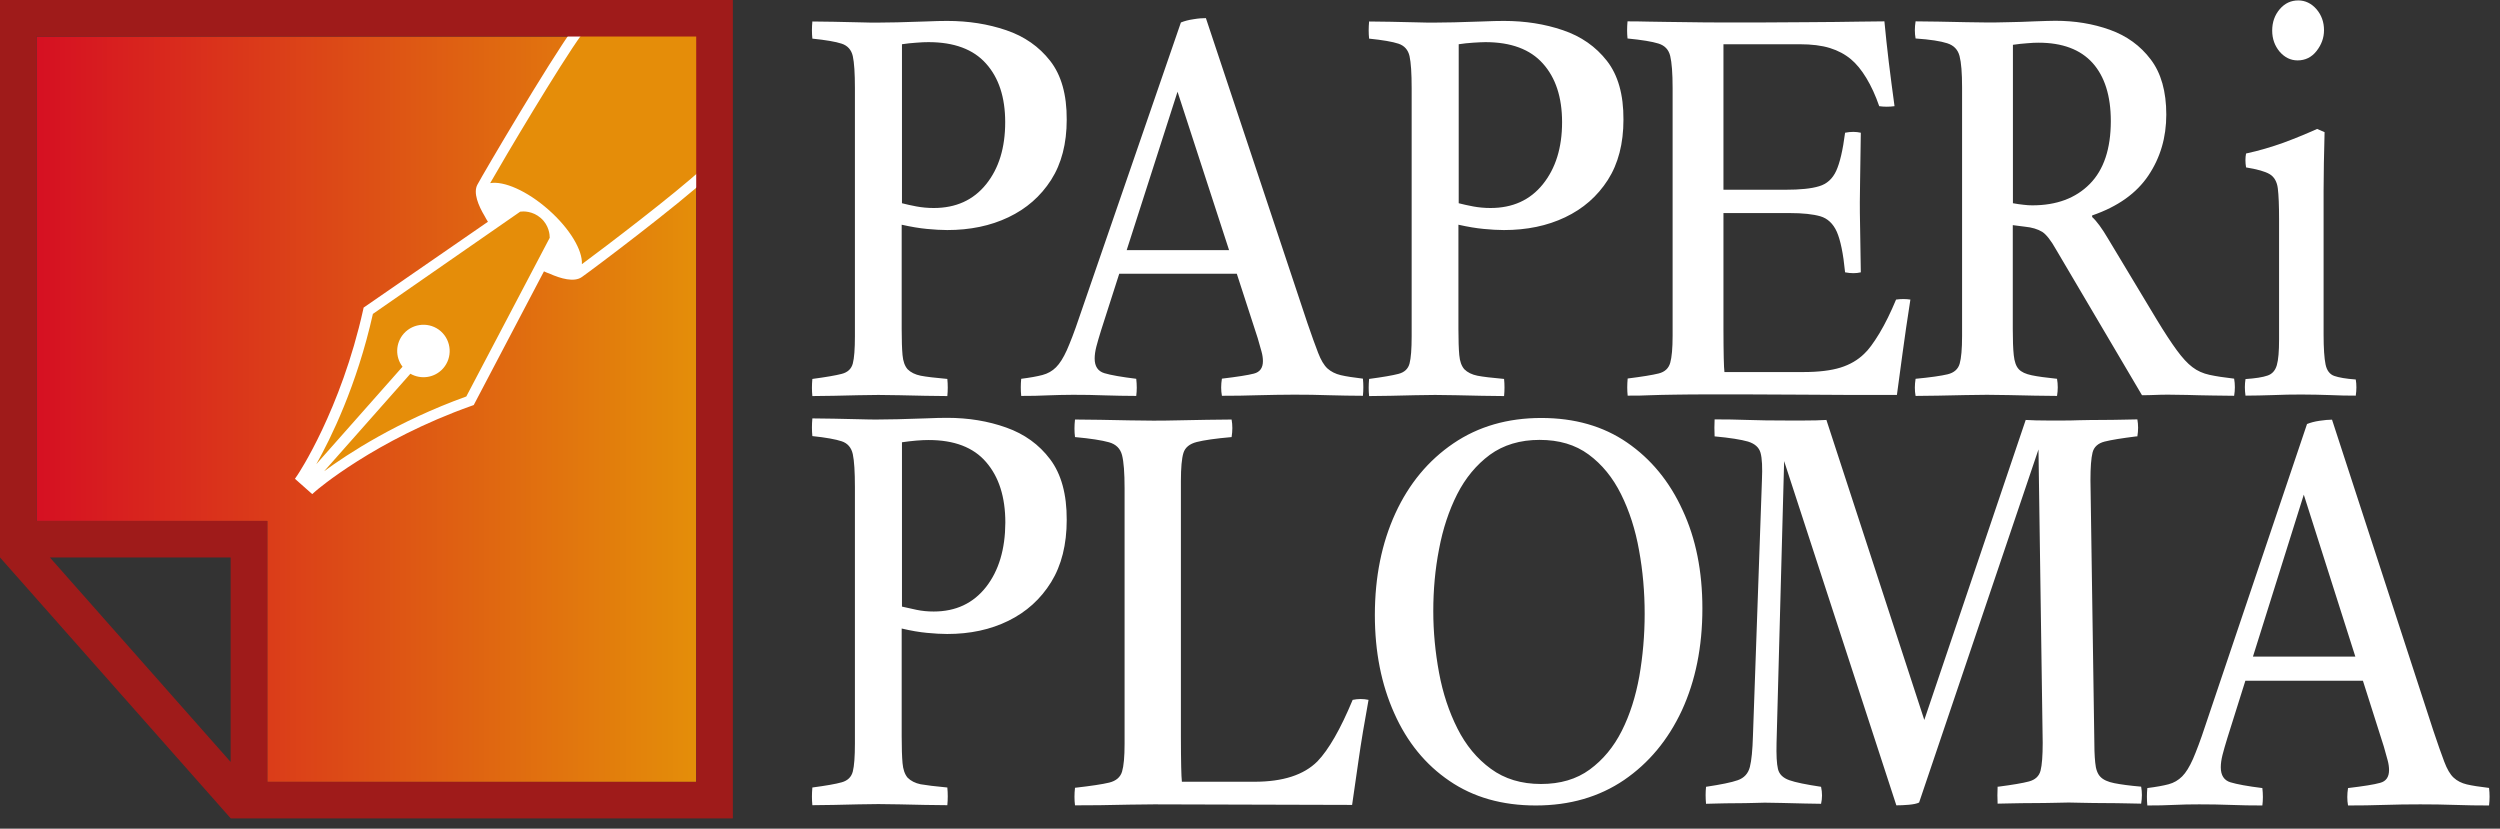
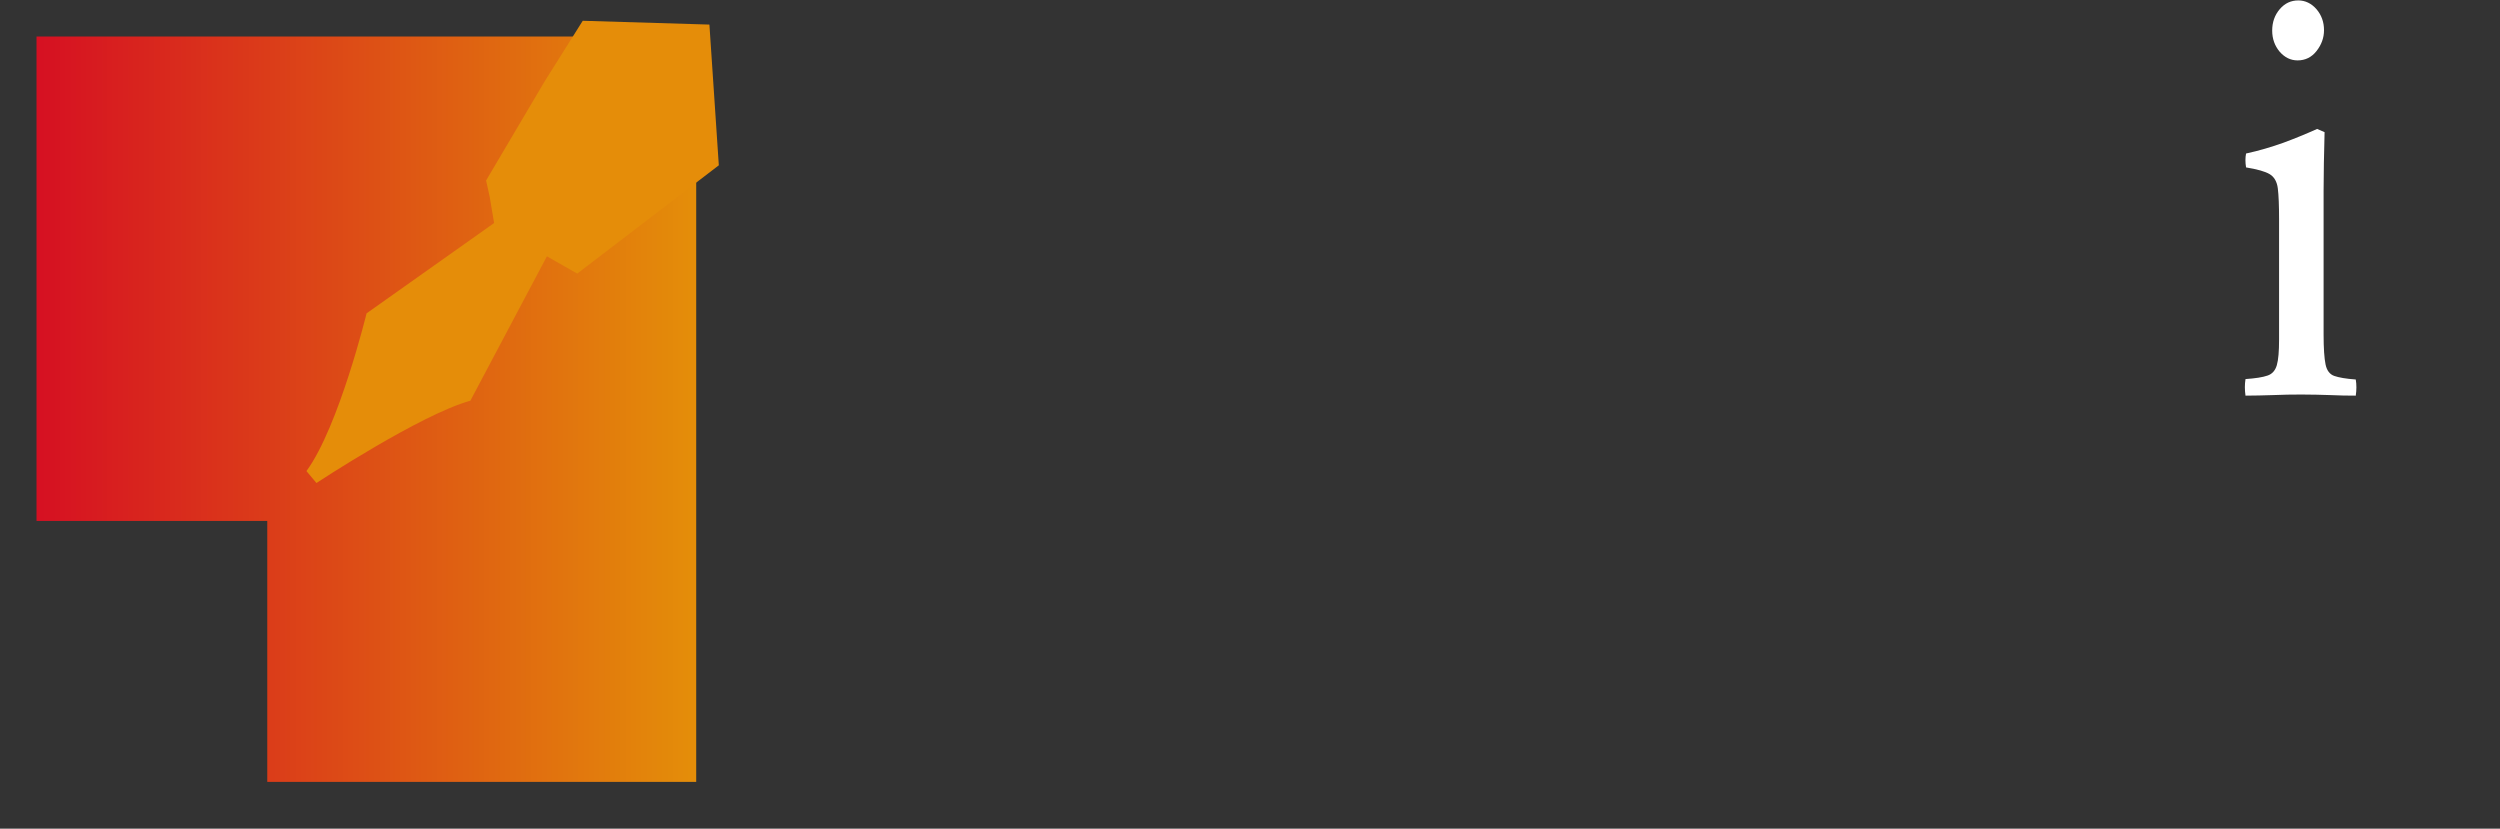
<svg xmlns="http://www.w3.org/2000/svg" width="178" height="59" viewBox="0 0 178 59" fill="none">
  <rect x="0" y="0" width="178" height="59" fill="#333333" stroke="none" />
  <path d="M2.6 2.6H49.57V55.67H19.03V37.09H2.6V2.6Z" fill="url(#paint0_linear_23_135)" />
  <path d="M41.49 1.48L38.77 5.81L34.61 12.85L34.87 14.03L35.18 15.88L26.1 22.31C26.1 22.31 24.13 30.38 21.82 33.54L22.53 34.39C22.53 34.39 29.94 29.51 33.49 28.53L38.94 18.25L41.1 19.48L51.18 11.77L50.51 1.75L41.49 1.48Z" fill="#E58D09" />
-   <path d="M40.83 2C39.09 4.4 34.42 12.34 33.99 13.15C33.68 13.73 34.06 14.64 34.51 15.39C34.58 15.52 34.65 15.65 34.74 15.79L25.89 21.9L25.86 22.04C24.27 29.2 21.22 33.77 21.19 33.81L21 34.09L22.23 35.18L22.48 34.96C22.52 34.92 26.68 31.34 33.59 28.89L33.73 28.84L38.73 19.32C38.86 19.38 38.99 19.44 39.12 19.48C39.92 19.84 40.88 20.11 41.42 19.73C42.17 19.21 48.32 14.58 50.5 12.55L50 12.01C48.12 13.76 43.03 17.63 41.43 18.81C41.49 17.83 40.58 16.28 39.05 14.93C37.52 13.58 35.87 12.87 34.9 13.04C35.88 11.31 39.89 4.55 41.43 2.44L40.83 2ZM23.08 33.55L29.22 26.61C29.97 27.04 30.95 26.91 31.55 26.23C32.23 25.46 32.16 24.28 31.39 23.59C30.62 22.91 29.44 22.98 28.75 23.75C28.15 24.43 28.13 25.42 28.66 26.11L22.52 33.05C23.54 31.24 25.41 27.45 26.55 22.35L37.04 15.07C37.25 15.04 37.92 15.01 38.51 15.53C39.1 16.05 39.14 16.72 39.14 16.93L33.2 28.23C28.29 30 24.75 32.32 23.08 33.55Z" fill="white" />
-   <path d="M115.89 28.17C115.85 27.79 115.85 27.39 115.89 26.95C116.92 26.82 117.66 26.7 118.1 26.59C118.54 26.48 118.81 26.22 118.92 25.83C119.03 25.44 119.09 24.8 119.09 23.91V6.27C119.09 5.21 119.03 4.45 118.92 3.99C118.81 3.53 118.53 3.24 118.08 3.1C117.63 2.96 116.9 2.84 115.88 2.74C115.84 2.36 115.84 1.96 115.88 1.52C116.45 1.52 116.95 1.53 117.38 1.54C117.81 1.55 118.24 1.56 118.68 1.56C119.12 1.56 119.65 1.57 120.27 1.58C120.89 1.59 121.67 1.6 122.61 1.6C124.35 1.6 127.07 1.6 128.59 1.58C130.11 1.57 131.37 1.56 132.39 1.54C133.4 1.53 134 1.52 134.17 1.52C134.26 2.46 134.36 3.42 134.48 4.41C134.6 5.4 134.74 6.45 134.89 7.56C134.52 7.61 134.15 7.61 133.8 7.56C133.54 6.8 133.23 6.13 132.88 5.55C132.53 4.97 132.16 4.53 131.79 4.22C131.37 3.87 130.87 3.6 130.29 3.42C129.71 3.24 128.99 3.15 128.13 3.15H122.71V13.51H127.11C128.17 13.51 128.97 13.43 129.52 13.26C130.07 13.1 130.48 12.73 130.74 12.16C131 11.59 131.21 10.69 131.37 9.45C131.77 9.37 132.14 9.37 132.49 9.45C132.47 10.97 132.45 12.08 132.44 12.79C132.43 13.5 132.42 14.03 132.42 14.38C132.42 14.79 132.42 15.4 132.44 16.22C132.45 17.04 132.47 18.1 132.49 19.39C132.16 19.47 131.78 19.47 131.37 19.39C131.24 18.05 131.04 17.09 130.78 16.5C130.52 15.92 130.12 15.55 129.61 15.4C129.09 15.25 128.36 15.17 127.41 15.17H122.71V23.41C122.71 24.27 122.72 24.96 122.73 25.48C122.74 26 122.76 26.33 122.78 26.49H128.39C129.49 26.49 130.38 26.38 131.05 26.17C131.72 25.96 132.28 25.63 132.72 25.2C133.03 24.92 133.39 24.43 133.81 23.74C134.23 23.04 134.62 22.24 135 21.33C135.35 21.28 135.69 21.28 136.02 21.33C135.8 22.75 135.61 24.03 135.46 25.16C135.31 26.3 135.17 27.29 135.06 28.12C134.07 28.12 132.99 28.12 131.82 28.12C130.65 28.12 129.49 28.11 128.32 28.1C127.15 28.09 125 28.08 124.04 28.08C123.08 28.08 122.32 28.08 121.75 28.08C120.71 28.08 119.87 28.09 119.22 28.1C118.57 28.11 118 28.12 117.5 28.14C117.02 28.17 116.48 28.17 115.89 28.17ZM144.17 16.14L143.31 16.03V23.43C143.31 24.21 143.33 24.83 143.38 25.29C143.43 25.75 143.54 26.07 143.73 26.28C143.92 26.49 144.23 26.63 144.66 26.72C145.09 26.81 145.69 26.89 146.46 26.97C146.53 27.37 146.53 27.78 146.46 28.19C146.02 28.19 145.49 28.18 144.87 28.17C144.25 28.16 143.64 28.15 143.02 28.13C142.4 28.12 141.89 28.11 141.47 28.11C141.07 28.11 140.56 28.12 139.92 28.13C139.28 28.14 138.64 28.15 138.01 28.17C137.37 28.18 136.83 28.19 136.39 28.19C136.32 27.81 136.32 27.41 136.39 26.97C137.45 26.87 138.21 26.76 138.67 26.65C139.13 26.54 139.42 26.28 139.53 25.89C139.64 25.5 139.7 24.85 139.7 23.93V6.23C139.7 5.19 139.64 4.45 139.52 3.99C139.4 3.53 139.11 3.23 138.64 3.08C138.18 2.93 137.43 2.81 136.39 2.74C136.32 2.36 136.32 1.96 136.39 1.52C136.81 1.52 137.35 1.53 138.03 1.54C138.7 1.55 139.36 1.56 140.01 1.58C140.66 1.59 141.14 1.6 141.45 1.6C141.85 1.6 142.36 1.6 142.99 1.58C143.62 1.57 144.24 1.55 144.87 1.52C145.5 1.5 145.99 1.48 146.34 1.48C147.73 1.48 149.02 1.69 150.22 2.12C151.42 2.55 152.39 3.25 153.13 4.23C153.87 5.2 154.24 6.51 154.24 8.16C154.24 9.78 153.82 11.22 152.97 12.49C152.12 13.76 150.79 14.71 148.96 15.34V15.45C149.29 15.75 149.66 16.26 150.08 16.97L153.55 22.74C154.12 23.68 154.6 24.41 154.99 24.94C155.38 25.47 155.74 25.87 156.1 26.14C156.45 26.41 156.86 26.59 157.32 26.69C157.78 26.79 158.37 26.88 159.07 26.96C159.14 27.36 159.14 27.77 159.07 28.18C158.65 28.18 158.13 28.17 157.52 28.16C156.9 28.15 156.31 28.14 155.74 28.12C155.17 28.11 154.71 28.1 154.35 28.1C153.99 28.1 153.69 28.11 153.43 28.12C153.17 28.13 152.86 28.14 152.51 28.14L146.4 17.78C146.03 17.12 145.7 16.7 145.41 16.51C145.08 16.31 144.68 16.19 144.17 16.14ZM143.32 14.47C143.61 14.52 143.86 14.56 144.08 14.58C144.3 14.61 144.51 14.62 144.71 14.62C146.43 14.62 147.79 14.11 148.79 13.1C149.79 12.09 150.29 10.59 150.29 8.62C150.29 6.82 149.85 5.44 148.99 4.48C148.12 3.52 146.84 3.04 145.14 3.04C144.92 3.04 144.65 3.05 144.33 3.08C144.01 3.1 143.67 3.14 143.32 3.19V14.47ZM76.54 57.34C76.49 56.95 76.49 56.53 76.54 56.09C77.68 55.96 78.49 55.84 78.98 55.72C79.46 55.6 79.77 55.34 79.89 54.94C80.01 54.54 80.07 53.88 80.07 52.96V34.76C80.07 33.66 80.01 32.88 79.89 32.41C79.77 31.94 79.46 31.63 78.96 31.49C78.46 31.35 77.65 31.22 76.54 31.12C76.49 30.73 76.49 30.31 76.54 29.87C77.05 29.87 77.65 29.88 78.34 29.89C79.03 29.9 79.72 29.92 80.4 29.93C81.08 29.94 81.64 29.95 82.08 29.95C82.54 29.95 83.12 29.95 83.81 29.93C84.5 29.92 85.21 29.9 85.92 29.89C86.64 29.88 87.23 29.87 87.69 29.87C87.76 30.26 87.76 30.68 87.69 31.12C86.55 31.22 85.72 31.34 85.21 31.47C84.7 31.6 84.38 31.86 84.26 32.25C84.14 32.64 84.08 33.31 84.08 34.25V52.45C84.08 53.34 84.09 54.05 84.1 54.58C84.11 55.12 84.13 55.47 84.15 55.66H89.32C91.34 55.66 92.83 55.18 93.8 54.21C94.6 53.38 95.44 51.92 96.31 49.83C96.7 49.75 97.07 49.75 97.44 49.83C97.15 51.42 96.91 52.85 96.73 54.12C96.55 55.39 96.4 56.45 96.27 57.31C93.91 57.31 91.57 57.3 89.22 57.29C86.88 57.28 84.53 57.27 82.17 57.27C81.71 57.27 81.13 57.28 80.42 57.29C79.71 57.3 79.01 57.32 78.31 57.33C77.62 57.34 77.03 57.34 76.54 57.34ZM121.21 43.32C121.21 46.06 120.72 48.47 119.75 50.58C118.77 52.68 117.4 54.33 115.63 55.54C113.86 56.74 111.77 57.35 109.35 57.35C106.96 57.35 104.91 56.77 103.2 55.6C101.49 54.44 100.18 52.83 99.27 50.78C98.35 48.73 97.89 46.4 97.89 43.79C97.89 41.08 98.38 38.67 99.35 36.55C100.32 34.44 101.7 32.78 103.48 31.57C105.26 30.36 107.35 29.76 109.74 29.76C112.11 29.76 114.15 30.34 115.85 31.51C117.55 32.68 118.87 34.28 119.8 36.32C120.75 38.35 121.21 40.69 121.21 43.32ZM117.1 43.7C117.1 42.16 116.97 40.65 116.7 39.18C116.44 37.71 116.01 36.38 115.42 35.19C114.83 34 114.06 33.06 113.11 32.36C112.16 31.66 111 31.32 109.62 31.32C108.23 31.32 107.04 31.68 106.08 32.38C105.12 33.09 104.34 34.03 103.75 35.19C103.16 36.36 102.73 37.66 102.46 39.1C102.18 40.54 102.05 42.01 102.05 43.51C102.05 44.98 102.19 46.44 102.46 47.9C102.73 49.36 103.17 50.68 103.77 51.87C104.37 53.06 105.16 54.02 106.15 54.74C107.13 55.46 108.32 55.82 109.72 55.82C111.09 55.82 112.25 55.48 113.19 54.79C114.13 54.1 114.89 53.19 115.47 52.04C116.05 50.89 116.46 49.59 116.72 48.15C116.97 46.71 117.1 45.22 117.1 43.7ZM137.01 51.26L144.23 29.9C144.7 29.93 145.2 29.94 145.71 29.94C146.23 29.94 146.67 29.94 147.02 29.94C147.2 29.94 147.53 29.94 148.02 29.92C148.5 29.91 149.03 29.9 149.6 29.9C150.17 29.9 150.7 29.89 151.19 29.88C151.67 29.87 152.01 29.86 152.18 29.86C152.25 30.25 152.25 30.65 152.18 31.07H152.11C151.08 31.2 150.32 31.32 149.85 31.44C149.38 31.56 149.09 31.82 148.99 32.22C148.89 32.62 148.84 33.28 148.84 34.19L149.11 52.39C149.11 53.2 149.13 53.83 149.18 54.3C149.22 54.77 149.35 55.11 149.55 55.31C149.75 55.52 150.08 55.67 150.53 55.76C150.98 55.85 151.62 55.94 152.45 56.01C152.52 56.4 152.52 56.8 152.45 57.22C152.27 57.22 151.94 57.21 151.45 57.2C150.96 57.19 150.44 57.18 149.87 57.18C149.3 57.18 148.77 57.17 148.28 57.16C147.8 57.15 147.46 57.14 147.29 57.14C147.11 57.14 146.78 57.15 146.31 57.16C145.84 57.17 145.32 57.18 144.76 57.18C144.2 57.18 143.68 57.19 143.21 57.2C142.74 57.21 142.41 57.22 142.23 57.22C142.21 56.83 142.21 56.43 142.23 56.01H142.3C143.29 55.88 144.01 55.76 144.46 55.64C144.91 55.52 145.19 55.26 145.29 54.86C145.39 54.46 145.44 53.8 145.44 52.89L145.14 32L136.64 57.14C136.48 57.22 136.23 57.27 135.9 57.3C135.56 57.33 135.27 57.34 135.02 57.34L127.03 32.83L126.49 52.9C126.47 53.76 126.5 54.37 126.59 54.75C126.68 55.13 126.95 55.39 127.4 55.55C127.85 55.71 128.6 55.86 129.66 56.02C129.75 56.44 129.75 56.84 129.66 57.23C129.43 57.23 129.05 57.22 128.5 57.21C127.95 57.2 127.4 57.18 126.85 57.17C126.3 57.16 125.9 57.15 125.65 57.15C125.52 57.15 125.25 57.16 124.86 57.17C124.47 57.18 124.03 57.19 123.56 57.19C123.09 57.19 122.65 57.2 122.26 57.21C121.86 57.22 121.6 57.23 121.47 57.23C121.43 56.81 121.43 56.41 121.47 56.02C122.53 55.86 123.28 55.71 123.73 55.55C124.18 55.39 124.47 55.08 124.59 54.61C124.71 54.14 124.78 53.4 124.81 52.39L125.45 34.19C125.49 33.28 125.46 32.63 125.35 32.24C125.24 31.85 124.94 31.59 124.46 31.44C123.97 31.3 123.18 31.17 122.08 31.07C122.06 30.65 122.06 30.25 122.08 29.86C122.85 29.86 123.63 29.87 124.44 29.9C125.25 29.93 126.15 29.94 127.14 29.94C127.48 29.94 127.93 29.94 128.49 29.94C129.05 29.94 129.57 29.93 130.04 29.9L137.01 51.26ZM74.77 4.33C73.98 3.32 72.94 2.59 71.64 2.15C70.35 1.71 68.95 1.49 67.44 1.49C67.06 1.49 66.53 1.5 65.86 1.53C65.31 1.55 64.76 1.56 64.21 1.58C64.1 1.58 64 1.59 63.89 1.59C63.31 1.6 62.83 1.61 62.45 1.61C62.19 1.61 61.76 1.61 61.18 1.59C60.59 1.58 59.99 1.57 59.37 1.55C58.75 1.54 58.24 1.53 57.84 1.53C57.8 1.96 57.8 2.37 57.84 2.75C58.81 2.85 59.51 2.97 59.93 3.11C60.35 3.25 60.62 3.55 60.72 4C60.82 4.46 60.87 5.21 60.87 6.28V23.94C60.87 24.85 60.82 25.5 60.72 25.88C60.62 26.26 60.36 26.51 59.93 26.62C59.51 26.73 58.81 26.85 57.84 26.98C57.8 27.41 57.8 27.82 57.84 28.2C58.28 28.2 58.8 28.19 59.37 28.18C59.95 28.17 60.52 28.16 61.1 28.14C61.68 28.13 62.16 28.12 62.54 28.12C62.94 28.12 63.44 28.13 64.04 28.14C64.64 28.15 65.24 28.16 65.86 28.18C66.48 28.19 67.01 28.2 67.45 28.2C67.49 27.8 67.49 27.39 67.45 26.98C66.58 26.9 65.95 26.83 65.55 26.75C65.16 26.67 64.85 26.52 64.62 26.29C64.42 26.06 64.3 25.73 64.26 25.28C64.22 24.84 64.2 24.22 64.2 23.44V17.59V16C64.87 16.15 65.47 16.25 66 16.3C66.53 16.35 67.01 16.38 67.44 16.38C69.07 16.38 70.52 16.08 71.8 15.47C73.08 14.86 74.09 13.98 74.84 12.81C75.58 11.65 75.95 10.22 75.95 8.52C75.96 6.73 75.56 5.34 74.77 4.33ZM70.21 13.12C69.3 14.25 68.06 14.81 66.48 14.81C66.05 14.81 65.64 14.77 65.26 14.7C64.88 14.63 64.53 14.55 64.22 14.47V3.15C64.55 3.1 64.9 3.06 65.24 3.04C65.58 3.01 65.87 3 66.11 3C67.93 3 69.3 3.51 70.2 4.52C71.11 5.53 71.57 6.92 71.57 8.7C71.57 10.52 71.12 11.99 70.21 13.12ZM74.77 32.7C73.98 31.65 72.94 30.9 71.64 30.44C70.35 29.98 68.95 29.75 67.44 29.75C67.06 29.75 66.53 29.76 65.86 29.79C65.31 29.81 64.76 29.83 64.21 29.84C64.1 29.84 64 29.85 63.89 29.85C63.31 29.86 62.83 29.87 62.45 29.87C62.19 29.87 61.76 29.87 61.18 29.85C60.59 29.84 59.99 29.82 59.37 29.81C58.75 29.8 58.24 29.79 57.84 29.79C57.8 30.24 57.8 30.65 57.84 31.05C58.81 31.15 59.51 31.28 59.93 31.42C60.35 31.56 60.62 31.87 60.72 32.34C60.82 32.81 60.87 33.59 60.87 34.69V52.93C60.87 53.87 60.82 54.54 60.72 54.93C60.62 55.32 60.36 55.58 59.93 55.7C59.51 55.82 58.81 55.94 57.84 56.07C57.8 56.52 57.8 56.93 57.84 57.33C58.28 57.33 58.8 57.32 59.37 57.31C59.95 57.3 60.52 57.28 61.1 57.27C61.68 57.26 62.16 57.25 62.54 57.25C62.94 57.25 63.44 57.26 64.04 57.27C64.64 57.28 65.24 57.3 65.86 57.31C66.48 57.32 67.01 57.33 67.45 57.33C67.49 56.91 67.49 56.49 67.45 56.07C66.58 55.99 65.95 55.91 65.55 55.84C65.16 55.76 64.85 55.6 64.62 55.37C64.42 55.13 64.3 54.79 64.26 54.33C64.22 53.87 64.2 53.24 64.2 52.43V46.4V44.75C64.87 44.91 65.47 45.01 66 45.06C66.53 45.11 67.01 45.14 67.44 45.14C69.07 45.14 70.52 44.83 71.8 44.2C73.08 43.57 74.09 42.66 74.84 41.45C75.58 40.25 75.95 38.77 75.95 37.02C75.96 35.19 75.56 33.75 74.77 32.7ZM70.21 41.79C69.3 42.95 68.06 43.54 66.48 43.54C66.05 43.54 65.64 43.5 65.26 43.42C64.88 43.34 64.53 43.26 64.22 43.19V31.49C64.55 31.44 64.9 31.4 65.24 31.37C65.59 31.34 65.88 31.33 66.12 31.33C67.94 31.33 69.31 31.85 70.21 32.9C71.12 33.95 71.58 35.38 71.58 37.21C71.57 39.1 71.12 40.62 70.21 41.79ZM114.41 4.33C113.62 3.32 112.58 2.59 111.28 2.15C109.99 1.71 108.59 1.49 107.08 1.49C106.7 1.49 106.17 1.5 105.5 1.53C104.95 1.55 104.4 1.56 103.85 1.58C103.74 1.58 103.64 1.59 103.53 1.59C102.95 1.6 102.47 1.61 102.09 1.61C101.83 1.61 101.4 1.61 100.82 1.59C100.23 1.58 99.63 1.57 99.01 1.55C98.39 1.54 97.88 1.53 97.48 1.53C97.44 1.96 97.44 2.37 97.48 2.75C98.45 2.85 99.15 2.97 99.57 3.11C99.99 3.25 100.26 3.55 100.36 4C100.46 4.46 100.51 5.21 100.51 6.28V23.94C100.51 24.85 100.46 25.5 100.36 25.88C100.26 26.26 100 26.51 99.57 26.62C99.15 26.73 98.45 26.85 97.48 26.98C97.44 27.41 97.44 27.82 97.48 28.2C97.92 28.2 98.44 28.19 99.01 28.18C99.59 28.17 100.16 28.16 100.74 28.14C101.32 28.13 101.8 28.12 102.18 28.12C102.58 28.12 103.08 28.13 103.68 28.14C104.28 28.15 104.88 28.16 105.5 28.18C106.12 28.19 106.65 28.2 107.09 28.2C107.13 27.8 107.13 27.39 107.09 26.98C106.22 26.9 105.59 26.83 105.19 26.75C104.8 26.67 104.49 26.52 104.26 26.29C104.06 26.06 103.94 25.73 103.9 25.28C103.86 24.84 103.84 24.22 103.84 23.44V17.59V16C104.51 16.15 105.11 16.25 105.64 16.3C106.17 16.35 106.65 16.38 107.08 16.38C108.71 16.38 110.16 16.08 111.44 15.47C112.72 14.86 113.73 13.98 114.48 12.81C115.22 11.65 115.59 10.22 115.59 8.52C115.6 6.73 115.2 5.34 114.41 4.33ZM109.85 13.12C108.94 14.25 107.7 14.81 106.12 14.81C105.69 14.81 105.28 14.77 104.9 14.7C104.52 14.63 104.17 14.55 103.86 14.47V3.15C104.19 3.1 104.54 3.06 104.88 3.04C105.23 3.02 105.52 3 105.76 3C107.58 3 108.95 3.51 109.85 4.52C110.76 5.53 111.22 6.92 111.22 8.7C111.22 10.52 110.76 11.99 109.85 13.12ZM97.04 26.96C96.37 26.88 95.84 26.8 95.46 26.71C95.08 26.62 94.77 26.46 94.52 26.24C94.27 26.01 94.05 25.64 93.85 25.12C93.65 24.6 93.39 23.89 93.08 22.98L85.86 1.29C85.61 1.29 85.32 1.31 84.97 1.37C84.62 1.42 84.33 1.5 84.08 1.6L76.83 22.63C76.5 23.62 76.2 24.38 75.96 24.93C75.71 25.48 75.46 25.88 75.19 26.15C74.92 26.42 74.6 26.6 74.22 26.7C73.84 26.8 73.34 26.89 72.71 26.97C72.67 27.37 72.67 27.78 72.71 28.19C73.38 28.19 74.01 28.18 74.59 28.15C75.17 28.13 75.78 28.11 76.4 28.11C77.16 28.11 77.91 28.12 78.65 28.15C79.39 28.17 80.14 28.19 80.9 28.19C80.95 27.81 80.95 27.41 80.9 26.97C79.85 26.84 79.09 26.71 78.63 26.57C78.17 26.43 77.94 26.08 77.94 25.53C77.94 25.28 77.98 24.99 78.06 24.68C78.14 24.36 78.26 23.97 78.41 23.48L79.69 19.49H88.06L89.55 24.08C89.66 24.46 89.75 24.78 89.82 25.03C89.89 25.28 89.92 25.51 89.92 25.71C89.92 26.19 89.71 26.49 89.28 26.6C88.86 26.71 88.09 26.83 87 26.96C86.93 27.39 86.93 27.8 87 28.18C87.85 28.18 88.71 28.17 89.57 28.14C90.43 28.12 91.29 28.1 92.14 28.1C92.97 28.1 93.8 28.11 94.62 28.14C95.45 28.16 96.25 28.18 97.04 28.18C97.08 27.77 97.08 27.36 97.04 26.96ZM80.22 17.81L83.84 6.53L87.51 17.81H80.22ZM177.22 56.1C176.55 56.02 176.02 55.94 175.64 55.85C175.26 55.76 174.95 55.6 174.7 55.37C174.45 55.14 174.23 54.76 174.03 54.23C173.83 53.7 173.57 52.97 173.26 52.04L166.04 29.88C165.79 29.88 165.5 29.91 165.15 29.96C164.8 30.01 164.51 30.09 164.26 30.19L157.01 51.69C156.68 52.7 156.38 53.48 156.14 54.04C155.89 54.6 155.64 55.01 155.37 55.28C155.1 55.55 154.78 55.74 154.4 55.84C154.02 55.94 153.52 56.03 152.89 56.11C152.85 56.52 152.85 56.94 152.89 57.35C153.56 57.35 154.19 57.34 154.77 57.31C155.35 57.28 155.96 57.27 156.58 57.27C157.34 57.27 158.09 57.28 158.83 57.31C159.57 57.34 160.32 57.35 161.08 57.35C161.13 56.96 161.13 56.55 161.08 56.11C160.03 55.98 159.27 55.84 158.81 55.7C158.35 55.56 158.12 55.2 158.12 54.63C158.12 54.37 158.16 54.08 158.24 53.76C158.32 53.44 158.44 53.03 158.59 52.54L159.87 48.47H168.24L169.73 53.16C169.84 53.55 169.93 53.87 170 54.13C170.07 54.39 170.1 54.62 170.1 54.83C170.1 55.32 169.89 55.63 169.46 55.74C169.04 55.86 168.27 55.98 167.18 56.11C167.11 56.55 167.11 56.96 167.18 57.35C168.03 57.35 168.89 57.34 169.75 57.31C170.61 57.28 171.47 57.27 172.32 57.27C173.15 57.27 173.98 57.28 174.8 57.31C175.63 57.34 176.43 57.35 177.22 57.35C177.27 56.93 177.27 56.51 177.22 56.1ZM160.41 46.75L164.03 35.22L167.7 46.75H160.41Z" fill="white" />
-   <path d="M49.58 0H2.6H0V2.6V37.09V39.69L16.43 58.27H19.03H49.58H52.18V55.67V2.6V0H49.58ZM3.55 39.69H16.42V54.25L3.55 39.69ZM49.58 55.67H19.03V37.09H18.86H16.42H2.6V2.6H49.57V55.67H49.58Z" fill="#9F1B1A" />
  <path d="M167.73 28.17C167.14 28.17 166.54 28.16 165.91 28.13C165.28 28.11 164.6 28.09 163.87 28.09C163.2 28.09 162.52 28.1 161.84 28.13C161.16 28.15 160.5 28.17 159.88 28.17C159.82 27.76 159.82 27.37 159.88 26.99C160.59 26.94 161.11 26.86 161.45 26.74C161.78 26.63 162 26.38 162.11 26C162.22 25.62 162.27 25.01 162.27 24.17V15.62C162.27 14.63 162.24 13.89 162.18 13.41C162.12 12.93 161.92 12.59 161.6 12.4C161.28 12.21 160.72 12.05 159.92 11.92C159.86 11.56 159.86 11.23 159.92 10.93C160.84 10.73 161.72 10.47 162.56 10.17C163.4 9.86 164.2 9.53 164.98 9.18L165.51 9.41C165.49 10.2 165.47 10.94 165.46 11.63C165.45 12.32 165.44 12.97 165.44 13.58V23.81C165.44 24.8 165.49 25.52 165.58 25.95C165.67 26.38 165.88 26.66 166.21 26.77C166.53 26.88 167.04 26.97 167.73 27.02C167.79 27.37 167.79 27.77 167.73 28.17ZM161.78 2.18C161.78 1.58 161.96 1.07 162.32 0.65C162.68 0.23 163.12 0.03 163.64 0.03C164.13 0.03 164.57 0.24 164.93 0.65C165.29 1.07 165.47 1.57 165.47 2.15C165.47 2.69 165.29 3.18 164.94 3.63C164.59 4.08 164.13 4.3 163.59 4.3C163.09 4.3 162.67 4.09 162.31 3.68C161.96 3.26 161.78 2.76 161.78 2.18Z" fill="white" />
  <defs>
    <linearGradient id="paint0_linear_23_135" x1="2.601" y1="29.137" x2="49.576" y2="29.137" gradientUnits="userSpaceOnUse">
      <stop stop-color="#D61022" />
      <stop offset="1" stop-color="#E48E09" />
    </linearGradient>
  </defs>
</svg>